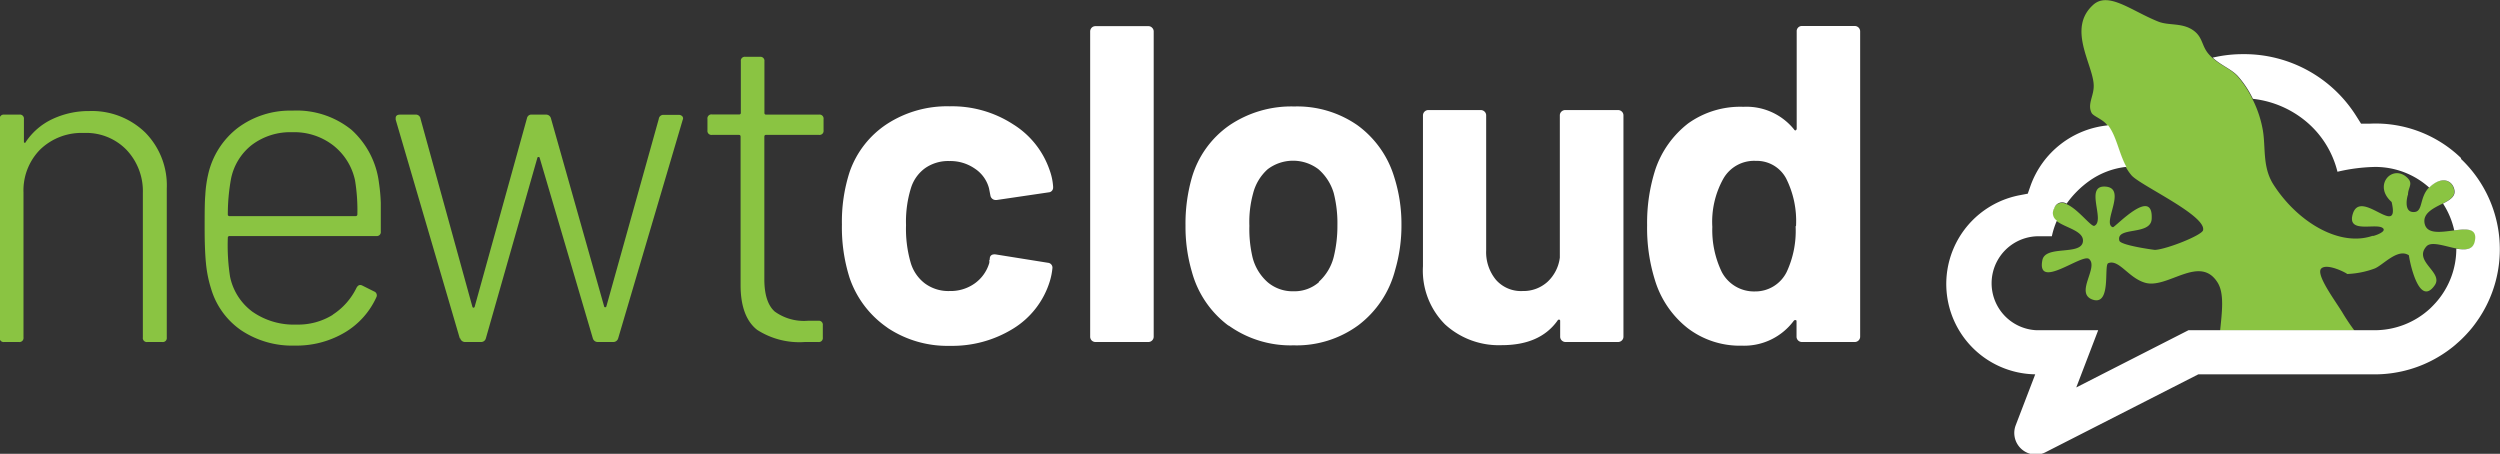
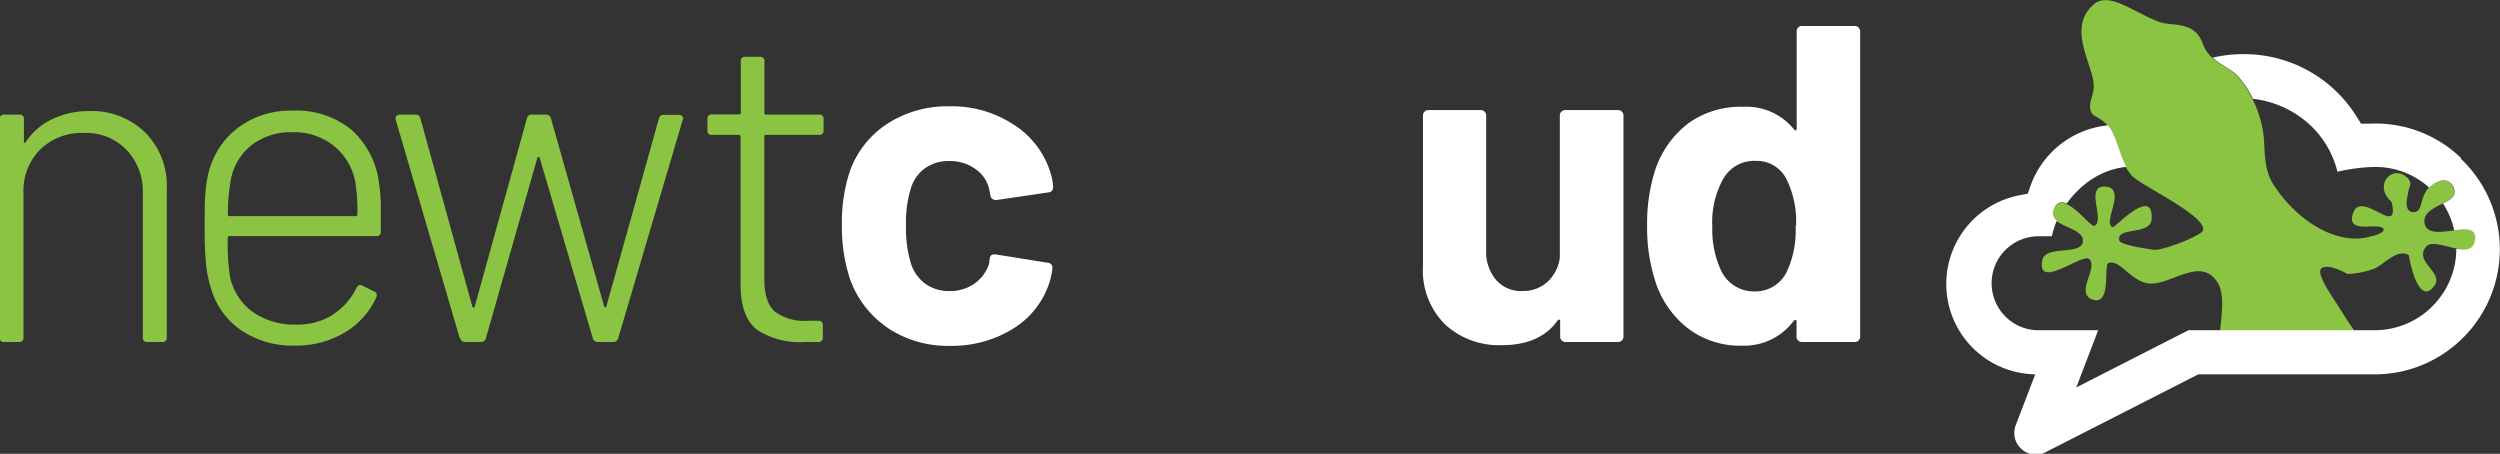
<svg xmlns="http://www.w3.org/2000/svg" id="Layer_1" data-name="Layer 1" viewBox="0 0 301.01 54.64">
  <rect x="0" y="0" width="301.01" height="54.64" fill="#333333" stroke="none" />
  <defs>
    <style>.cls-1{fill:#8ac442;}.cls-2{fill:#fff;}</style>
  </defs>
  <path class="cls-1" d="M20,16.65a9.06,9.06,0,0,1,2.58,6.74V41.31a.48.48,0,0,1-.54.55h-1.8a.48.48,0,0,1-.54-.55V23.93a7.23,7.23,0,0,0-2-5.24,6.75,6.75,0,0,0-5.1-2,7.16,7.16,0,0,0-5.27,2,7,7,0,0,0-2,5.19V41.31a.49.49,0,0,1-.55.55H3a.48.48,0,0,1-.54-.55V15A.48.48,0,0,1,3,14.48H4.83a.48.48,0,0,1,.55.54v2.66c0,.11,0,.17.08.19s.1,0,.13-.08a7.88,7.88,0,0,1,3.15-2.74,10.28,10.28,0,0,1,4.51-1A9.22,9.22,0,0,1,20,16.65" transform="translate(-2.5 -0.68)" />
  <path class="cls-1" d="M42.56,38.57a8,8,0,0,0,2.86-3.23c.18-.33.41-.42.7-.28l1.42.71a.5.5,0,0,1,.27.71A9.49,9.49,0,0,1,44,40.72,11.4,11.4,0,0,1,38,42.29a11.05,11.05,0,0,1-6.46-1.84,9.25,9.25,0,0,1-3.64-5.06,14.61,14.61,0,0,1-.6-3c-.11-1.12-.16-2.53-.16-4.24s0-3.11.08-4a14.35,14.35,0,0,1,.35-2.5A9.76,9.76,0,0,1,31.1,16.1,10.54,10.54,0,0,1,37.7,14a10.5,10.5,0,0,1,7.12,2.31,10.27,10.27,0,0,1,3.31,6.39,21.24,21.24,0,0,1,.22,2.41c0,.93,0,2.08,0,3.45a.48.48,0,0,1-.54.54H30.15a.2.2,0,0,0-.22.22A24.77,24.77,0,0,0,30.2,34a7,7,0,0,0,2.69,4.21,8.69,8.69,0,0,0,5.3,1.55,7.9,7.9,0,0,0,4.37-1.17M29.93,26.48a.19.19,0,0,0,.22.22H45.31a.2.2,0,0,0,.22-.22,22.35,22.35,0,0,0-.28-4.07,7.26,7.26,0,0,0-2.61-4.21,7.65,7.65,0,0,0-4.94-1.6,7.67,7.67,0,0,0-4.89,1.54,6.89,6.89,0,0,0-2.5,4.1,23.93,23.93,0,0,0-.38,4.24" transform="translate(-2.5 -0.68)" />
  <path class="cls-1" d="M57.86,41.42,50.14,15.08l0-.17c0-.29.18-.43.54-.43h1.85a.56.56,0,0,1,.6.49l6.25,22.65a.16.16,0,0,0,.13.11s.1,0,.14-.11l6.3-22.71a.54.54,0,0,1,.6-.43h1.68a.6.6,0,0,1,.6.43l6.41,22.66c0,.07.08.11.13.11a.16.16,0,0,0,.14-.11L81.82,15a.55.55,0,0,1,.59-.49l1.8,0a.57.57,0,0,1,.43.16.38.38,0,0,1,.06.44L76.93,41.42a.61.61,0,0,1-.6.44H74.48a.61.61,0,0,1-.6-.44l-6.4-21.73c0-.07-.09-.11-.14-.11s-.1,0-.14.11L61,41.42a.59.59,0,0,1-.59.44h-1.9a.61.61,0,0,1-.6-.44" transform="translate(-2.5 -0.68)" />
  <path class="cls-1" d="M101.1,16.92H94.74c-.14,0-.21.07-.21.22V34.3c0,1.85.42,3.15,1.25,3.89a6,6,0,0,0,4,1.11h1.25a.48.48,0,0,1,.54.55v1.46a.48.48,0,0,1-.54.55l-1.63,0a9.41,9.41,0,0,1-5.73-1.46c-1.29-1-2-2.78-2-5.38V17.14c0-.15-.07-.22-.21-.22H88.23a.48.48,0,0,1-.55-.54V15a.48.48,0,0,1,.55-.54h3.26a.19.19,0,0,0,.21-.22V8.06a.48.48,0,0,1,.55-.54H94a.48.48,0,0,1,.54.54v6.2a.19.19,0,0,0,.21.22h6.36a.48.48,0,0,1,.55.54v1.36a.48.48,0,0,1-.55.54" transform="translate(-2.5 -0.68)" />
  <path class="cls-2" d="M109.33,40.12a11.94,11.94,0,0,1-4.54-6,20.08,20.08,0,0,1-.92-6.41,19.46,19.46,0,0,1,.92-6.3,11.33,11.33,0,0,1,4.52-5.81,13.29,13.29,0,0,1,7.55-2.12,13.49,13.49,0,0,1,7.63,2.17,10.47,10.47,0,0,1,4.38,5.49,7.2,7.2,0,0,1,.43,2v.1a.57.57,0,0,1-.54.6l-6.25.92h-.11a.64.64,0,0,1-.65-.54l-.17-.87A4.08,4.08,0,0,0,119.9,21a5.19,5.19,0,0,0-3.1-.93,4.84,4.84,0,0,0-2.93.87,4.64,4.64,0,0,0-1.69,2.39,13.61,13.61,0,0,0-.59,4.46,14.62,14.62,0,0,0,.54,4.45,4.84,4.84,0,0,0,1.71,2.55,4.75,4.75,0,0,0,3,.93,5,5,0,0,0,3-.9,4.62,4.62,0,0,0,1.77-2.47.87.87,0,0,0,0-.33.2.2,0,0,0,.06-.16c0-.43.29-.61.76-.54l6.25,1a.59.59,0,0,1,.54.6,7.92,7.92,0,0,1-.32,1.63,10.19,10.19,0,0,1-4.43,5.71,13.94,13.94,0,0,1-7.58,2.06,13,13,0,0,1-7.53-2.17" transform="translate(-2.5 -0.68)" />
-   <path class="cls-2" d="M133.94,41.67a.66.66,0,0,1-.18-.47V4.48a.65.65,0,0,1,.18-.46.62.62,0,0,1,.46-.19h6.36a.6.6,0,0,1,.46.19.62.62,0,0,1,.19.46V41.2a.63.63,0,0,1-.19.47.64.64,0,0,1-.46.19H134.4a.66.66,0,0,1-.46-.19" transform="translate(-2.5 -0.68)" />
-   <path class="cls-2" d="M150.43,39.9A12,12,0,0,1,146,33.38a19.22,19.22,0,0,1-.76-5.54,20.09,20.09,0,0,1,.76-5.76,11.62,11.62,0,0,1,4.51-6.3,13.29,13.29,0,0,1,7.82-2.28,12.7,12.7,0,0,1,7.6,2.25A12,12,0,0,1,170.37,22a18.56,18.56,0,0,1,.87,5.7,19,19,0,0,1-.76,5.49,12.14,12.14,0,0,1-4.43,6.65,12.58,12.58,0,0,1-7.8,2.42,12.81,12.81,0,0,1-7.82-2.39m10.87-5.27a6,6,0,0,0,1.79-3,15.6,15.6,0,0,0,.44-3.8,14.7,14.7,0,0,0-.44-3.86,6.07,6.07,0,0,0-1.84-2.88,5.06,5.06,0,0,0-6.12,0A5.82,5.82,0,0,0,153.37,24a12.93,12.93,0,0,0-.44,3.86,14.9,14.9,0,0,0,.38,3.8,5.92,5.92,0,0,0,1.82,3,4.64,4.64,0,0,0,3.12,1.09,4.47,4.47,0,0,0,3.05-1.09" transform="translate(-2.5 -0.68)" />
  <path class="cls-2" d="M190.5,14.12a.66.66,0,0,1,.46-.19h6.36a.66.66,0,0,1,.46.19.62.62,0,0,1,.19.46V41.2a.63.63,0,0,1-.19.47.66.66,0,0,1-.46.19H191a.66.66,0,0,1-.46-.19.63.63,0,0,1-.19-.47V39.36c0-.11,0-.18-.11-.19s-.14,0-.22.13c-1.44,2-3.69,2.94-6.73,2.94a9.59,9.59,0,0,1-6.8-2.5,9.16,9.16,0,0,1-2.66-7V14.58a.65.65,0,0,1,.66-.65h6.3a.66.66,0,0,1,.46.19.62.62,0,0,1,.19.46V30.83a5.24,5.24,0,0,0,1.17,3.53,4,4,0,0,0,3.23,1.36,4.3,4.3,0,0,0,3-1.12,4.8,4.8,0,0,0,1.47-2.9V14.58a.62.62,0,0,1,.19-.46" transform="translate(-2.5 -0.68)" />
  <path class="cls-2" d="M219,4a.62.62,0,0,1,.46-.19h6.36a.65.65,0,0,1,.65.65V41.21a.63.63,0,0,1-.19.46.66.66,0,0,1-.46.19h-6.36a.66.66,0,0,1-.46-.19.63.63,0,0,1-.19-.46v-1.8c0-.11,0-.17-.11-.19a.23.23,0,0,0-.22.08,7.44,7.44,0,0,1-6.25,3,10.34,10.34,0,0,1-6.54-2.12,11.65,11.65,0,0,1-3.94-5.81,21,21,0,0,1-.93-6.57,21,21,0,0,1,1-6.74,11.76,11.76,0,0,1,3.94-5.52,10.77,10.77,0,0,1,6.66-2,7.35,7.35,0,0,1,6.08,2.71c.07.12.15.15.22.12a.25.25,0,0,0,.11-.23V4.48A.62.62,0,0,1,219,4m-.25,23.87a11.41,11.41,0,0,0-1.19-5.7,4,4,0,0,0-3.64-2.12A4.26,4.26,0,0,0,210,22.19,10.65,10.65,0,0,0,208.67,28a11.61,11.61,0,0,0,1.14,5.43,4.38,4.38,0,0,0,4,2.34,4.21,4.21,0,0,0,3.81-2.34,11.68,11.68,0,0,0,1.08-5.49" transform="translate(-2.5 -0.68)" />
  <path class="cls-1" d="M298,28.42c-1.53.19-3.23.5-3.55-.76s1-1.9,2.16-2.47c.79-.41,1.47-.82,1.39-1.53-.13-1.1-1.32-1.92-2.88-.55l-.17.16c-1.24,1.29-.62,3.1-2,2.93-1.14-.14-.51-2.24-.52-2.06,0-.94.73-1.36-.17-2.14-1.76-1.53-4.06,1-1.8,3,1.08,4.6-3.84-1.87-4.71,1.56-.6,2.31,3,.89,3.69,1.62.51.54-2,1.17-1.07.82-4,1.54-9.17-1.49-12.12-6.07-1.37-2.13-.93-4.43-1.3-6.6a13.38,13.38,0,0,0-1.26-3.75,12,12,0,0,0-1.84-2.77c-.79-.84-2-1.26-3-2.19a5.44,5.44,0,0,1-.41-.42c-.87-1-.69-2-1.81-2.83-1.37-1-3-.57-4.29-1.1-3.22-1.29-6-3.66-7.82-2-3.16,2.85,0,7.18.07,9.66.05,1.29-.8,2.28-.25,3.35.2.38,1.28.74,1.8,1.37a1.83,1.83,0,0,1,.13.16c1,1.36,1.29,3.37,2.2,5a5.57,5.57,0,0,0,.69,1c1.08,1.21,9,4.82,8.6,6.59-.14.61-4.37,2.29-5.79,2.37-.1,0-4.15-.55-4.29-1.11-.45-1.75,3.79-.57,3.89-2.62.21-4-4.44,1.06-4.67,1-1.38-.41,1.75-4.68-.87-4.89s0,4.1-1.36,4.72c-.38.17-2-2.08-3.4-2.63a1.05,1.05,0,0,0-1.5.58,1.07,1.07,0,0,0,.34,1.46c1,.81,3.22,1.16,3.19,2.39-.06,1.87-4.52.45-4.89,2.33-.72,3.68,4.77-.83,5.62-.14,1.17,1-1.65,4,.31,4.85,2.45,1,1.43-4.11,2-4.34,1.29-.52,2.43,1.77,4.43,2.35,2.71.8,6.6-3.48,8.75,0,.82,1.32.51,3.6.29,5.78H286a24.93,24.93,0,0,1-1.4-2.08C283.76,37,281.24,33.69,282,33s3.27.68,3.09.67a10.6,10.6,0,0,0,3.3-.65c1-.37,2.82-2.53,4.16-1.59-.05,0,1.08,6.49,3.1,3.6,1.09-1.57-2.61-2.87-1-4.68.59-.67,2.25,0,3.67.26,1.05.19,2,.15,2.21-.83.39-1.66-.94-1.57-2.46-1.37" transform="translate(-2.5 -0.68)" />
  <path class="cls-2" d="M298.83,19.72a14.8,14.8,0,0,0-11-4.15l-1.05,0-.56-.89A15.94,15.94,0,0,0,272.62,7.2h-.06a15.75,15.75,0,0,0-3.64.42c1,.93,2.2,1.35,3,2.19a11.79,11.79,0,0,1,1.84,2.77,12.08,12.08,0,0,1,6.64,2.93,11.45,11.45,0,0,1,3.54,5.85,21.36,21.36,0,0,1,4.55-.58,9.71,9.71,0,0,1,6.5,2.49l.17-.16c1.56-1.37,2.75-.55,2.88.55.08.71-.6,1.12-1.39,1.53A9.71,9.71,0,0,1,298,28.42c1.52-.2,2.85-.29,2.46,1.37-.24,1-1.15,1-2.21.83a9.76,9.76,0,0,1-2.49,6.52c-.21.23-.43.46-.66.68a9.83,9.83,0,0,1-6.68,2.62H266l-10.24,5.22-3.27,1.67.64-1.67,2-5.22h-7.41a5.66,5.66,0,0,1,0-11.31h1.83a9.67,9.67,0,0,1,.61-1.89,1.08,1.08,0,0,1-.33-1.46,1,1,0,0,1,1.5-.58,11.61,11.61,0,0,1,2.78-2.77,9.44,9.44,0,0,1,4.42-1.66c-.91-1.64-1.17-3.65-2.2-5A11.05,11.05,0,0,0,247,23l-.35,1-1,.19a10.88,10.88,0,0,0,1.9,21.56l-2.35,6.13a2.6,2.6,0,0,0,2.43,3.53,2.45,2.45,0,0,0,1.18-.29l18.38-9.37h21.55a15,15,0,0,0,6.32-1.54,15.29,15.29,0,0,0,2.77-1.76c.16-.13.32-.26.47-.4a14,14,0,0,0,1.29-1.26,12.66,12.66,0,0,0,1.08-1.34,15,15,0,0,0-1.86-19.64" transform="translate(-2.5 -0.68)" />
</svg>